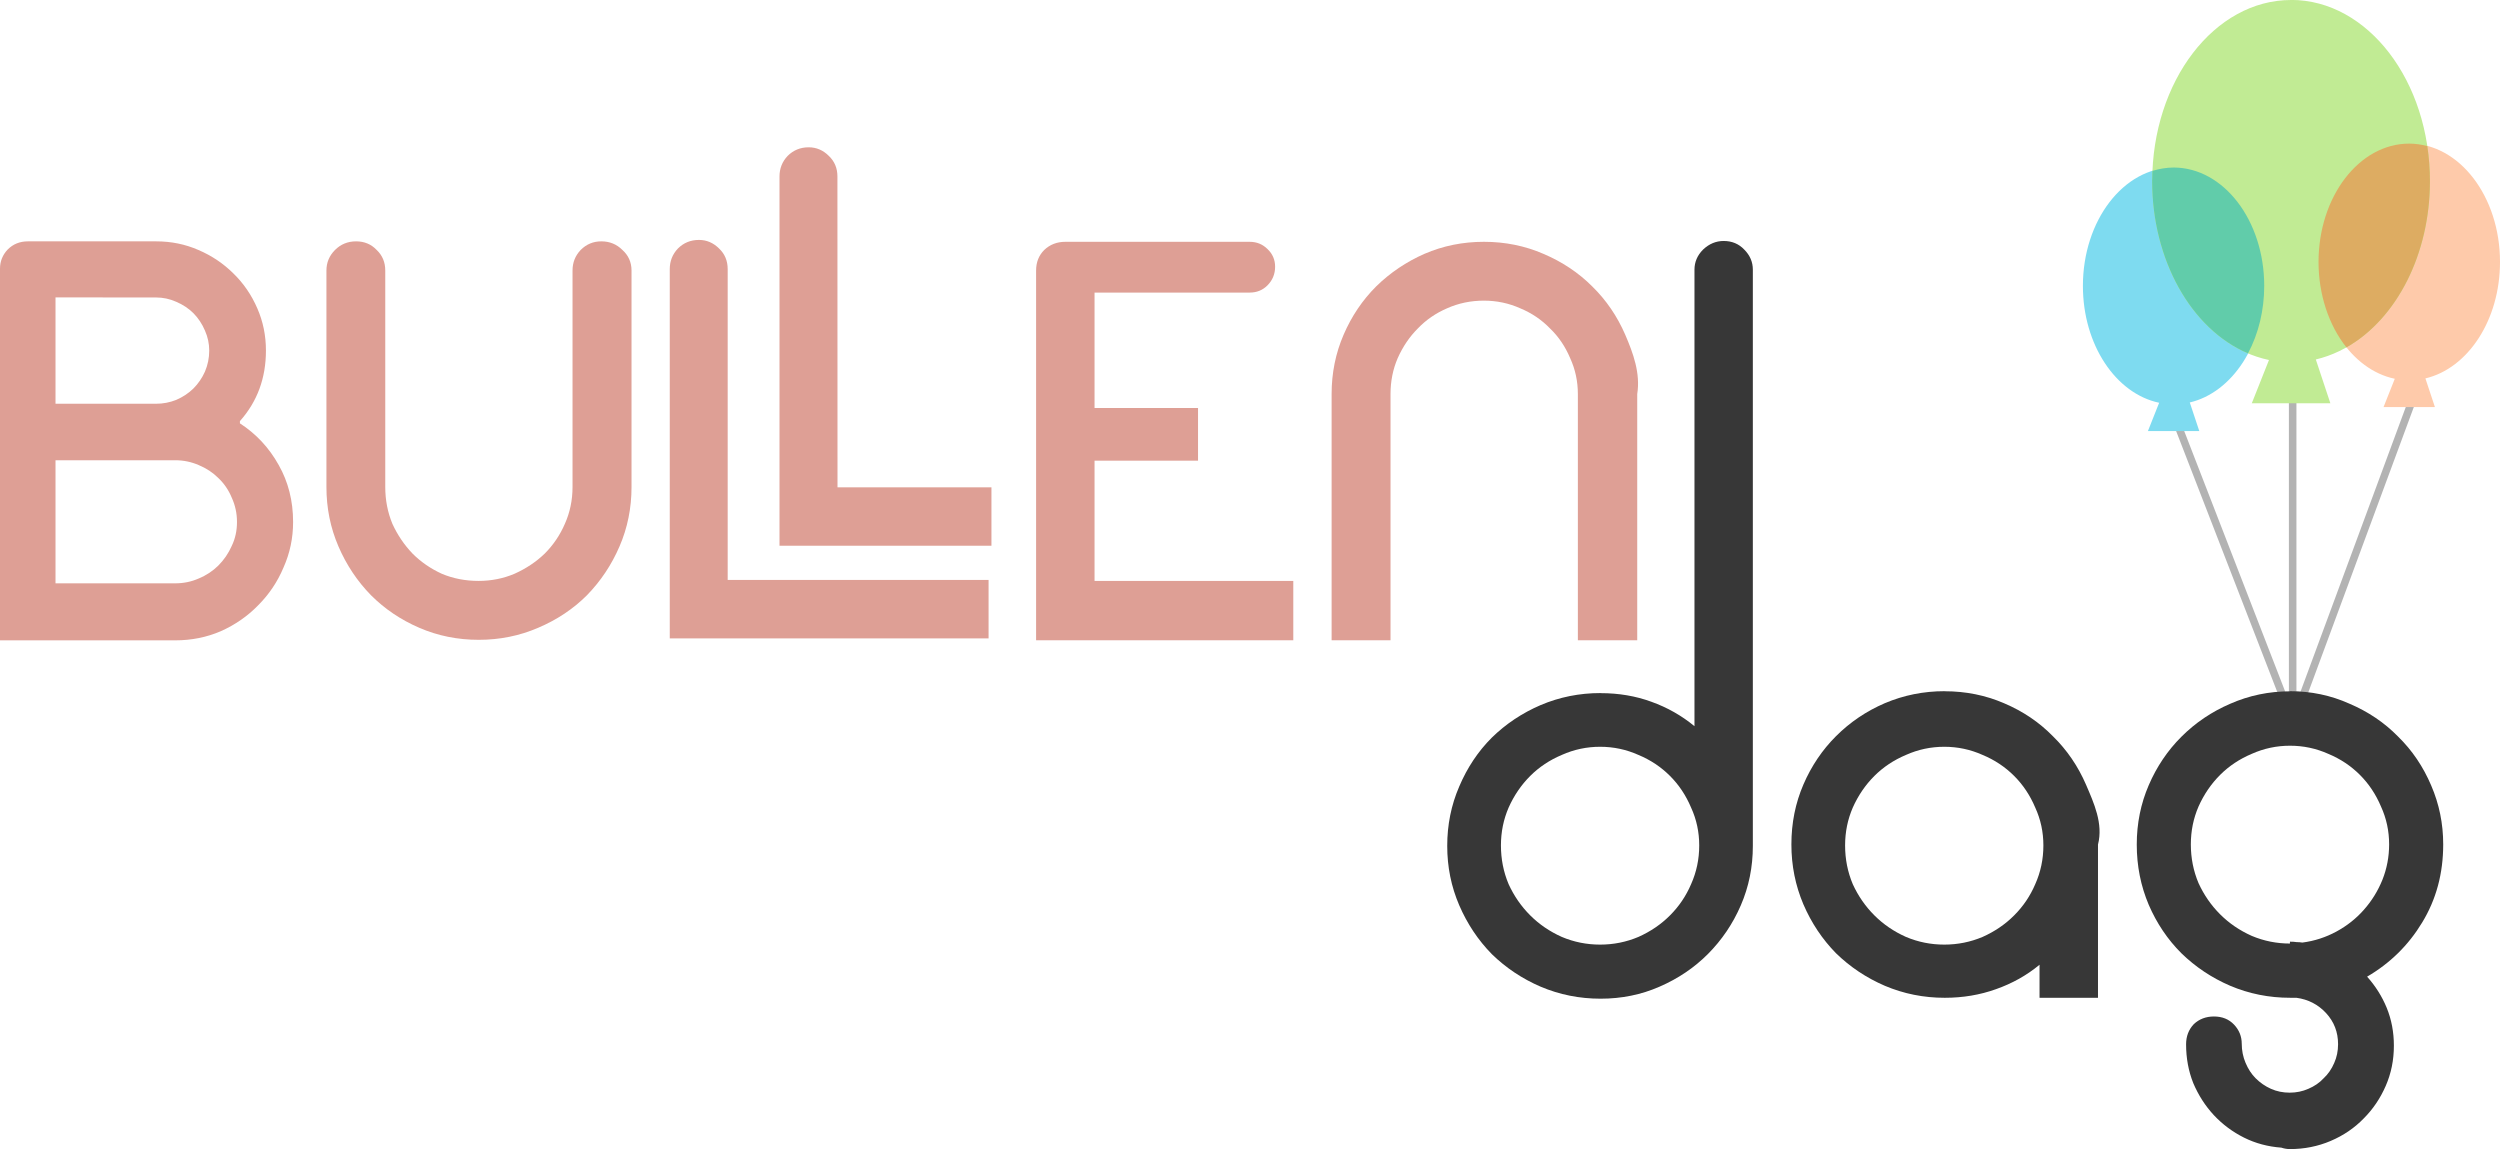
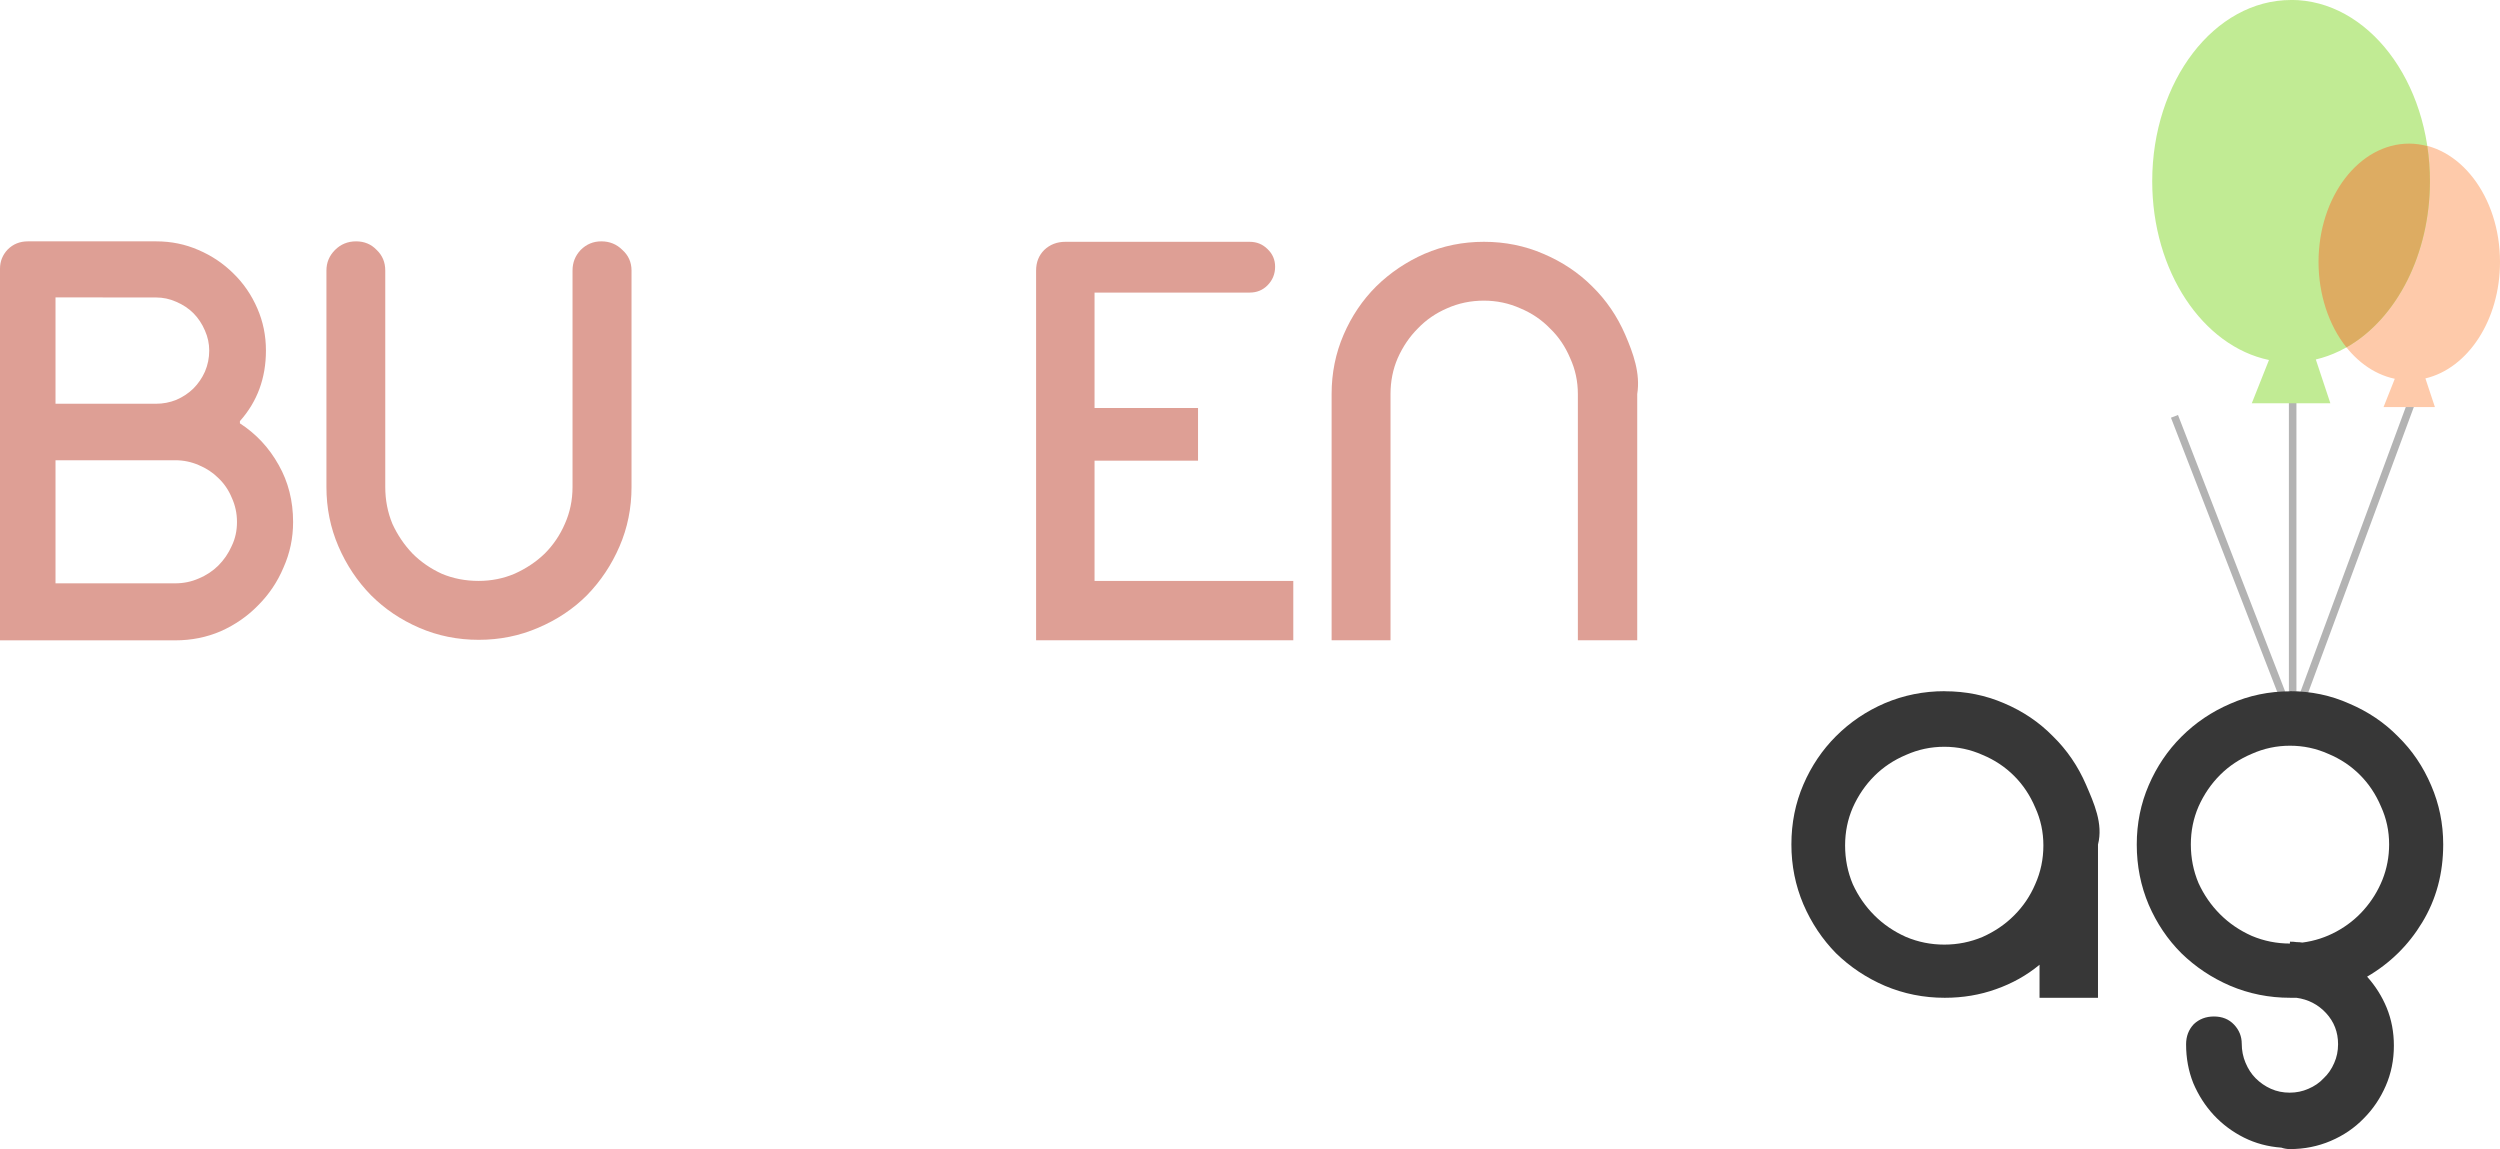
<svg xmlns="http://www.w3.org/2000/svg" xmlns:ns1="http://www.inkscape.org/namespaces/inkscape" xmlns:ns2="http://sodipodi.sourceforge.net/DTD/sodipodi-0.dtd" width="33.146mm" height="15.235mm" viewBox="0 0 33.146 15.235" version="1.1" id="svg8" ns1:version="0.92.2 5c3e80d, 2017-08-06" ns2:docname="bullendag.svg">
  <defs id="defs2" />
  <ns2:namedview id="base" pagecolor="#ffffff" bordercolor="#666666" borderopacity="1.0" ns1:pageopacity="0.0" ns1:pageshadow="2" ns1:zoom="0.7" ns1:cx="-2.6470146" ns1:cy="17.465135" ns1:document-units="mm" ns1:current-layer="layer1" showgrid="false" showborder="false" ns1:snap-global="false" ns1:window-width="1920" ns1:window-height="1035" ns1:window-x="0" ns1:window-y="1" ns1:window-maximized="1" />
  <g ns1:label="Layer 1" ns1:groupmode="layer" id="layer1" transform="translate(-121.219,-144.609)">
    <path style="fill:none;stroke:#b3b3b3;stroke-width:0.1;stroke-linecap:butt;stroke-linejoin:miter;stroke-miterlimit:4;stroke-dasharray:none;stroke-opacity:1" d="m 151.616,149.854 v 4.318 l -1.567,-4.043" id="path1349" ns1:connector-curvature="0" ns2:nodetypes="ccc" ns1:export-xdpi="689.67999" ns1:export-ydpi="689.67999" />
    <path style="fill:none;stroke:#b3b3b3;stroke-width:0.1;stroke-linecap:butt;stroke-linejoin:miter;stroke-miterlimit:4;stroke-dasharray:none;stroke-opacity:1" d="m 151.663,154.078 1.543,-4.172" id="path1351" ns1:connector-curvature="0" ns2:nodetypes="cc" ns1:export-xdpi="689.67999" ns1:export-ydpi="689.67999" />
-     <path style="opacity:1;fill:#7edbf0;fill-opacity:1;fill-rule:evenodd;stroke:none;stroke-width:1;stroke-linecap:round;stroke-linejoin:round;stroke-miterlimit:4;stroke-dasharray:none;stroke-dashoffset:0;stroke-opacity:1;paint-order:stroke markers fill" d="m 150.038,146.83 c -0.664,0 -1.203,0.703 -1.203,1.57 0,0.782 0.438,1.429 1.011,1.549 l -0.149,0.375 h 0.681 l -0.126,-0.379 c 0.562,-0.132 0.988,-0.773 0.988,-1.544 0,-0.867 -0.538,-1.57 -1.203,-1.57 z" id="circle947" ns1:export-xdpi="689.67999" ns1:export-ydpi="689.67999" ns1:connector-curvature="0" />
    <path style="opacity:1;fill:#fecaaa;fill-opacity:1;fill-rule:evenodd;stroke:none;stroke-width:1;stroke-linecap:round;stroke-linejoin:round;stroke-miterlimit:4;stroke-dasharray:none;stroke-dashoffset:0;stroke-opacity:1;paint-order:stroke markers fill" d="m 153.162,146.513 c -0.664,0 -1.203,0.703 -1.203,1.57 0,0.782 0.438,1.428 1.011,1.548 l -0.149,0.375 h 0.681 l -0.126,-0.38 c 0.562,-0.132 0.989,-0.772 0.989,-1.544 0,-0.867 -0.539,-1.57 -1.203,-1.57 z" id="ellipse962" ns1:export-xdpi="689.67999" ns1:export-ydpi="689.67999" ns1:connector-curvature="0" />
    <path style="opacity:1;fill:#c1eb94;fill-opacity:1;fill-rule:evenodd;stroke:none;stroke-width:1;stroke-linecap:round;stroke-linejoin:round;stroke-miterlimit:4;stroke-dasharray:none;stroke-dashoffset:0;stroke-opacity:1;paint-order:stroke markers fill" d="m 151.595,144.609 c -1.017,-1e-5 -1.841,1.076 -1.841,2.403 0,1.197 0.671,2.187 1.548,2.37 l -0.228,0.574 h 1.042 l -0.193,-0.581 c 0.86,-0.202 1.513,-1.183 1.513,-2.364 0,-1.327 -0.824,-2.403 -1.841,-2.403 z" id="ellipse966" ns1:export-xdpi="689.67999" ns1:export-ydpi="689.67999" ns1:connector-curvature="0" />
-     <path style="opacity:1;fill:#61ccaa;fill-opacity:1;fill-rule:evenodd;stroke:none;stroke-width:1;stroke-linecap:round;stroke-linejoin:round;stroke-miterlimit:4;stroke-dasharray:none;stroke-dashoffset:0;stroke-opacity:1;paint-order:stroke markers fill" d="m 150.038,146.83 c -0.095,7.1e-4 -0.189,0.016 -0.281,0.045 -0.002,0.045 -0.004,0.091 -0.004,0.136 0.001,1.04 0.514,1.961 1.271,2.283 0.14,-0.262 0.215,-0.574 0.215,-0.894 10e-5,-0.867 -0.538,-1.57 -1.203,-1.57 z" id="ellipse970" ns1:connector-curvature="0" ns2:nodetypes="ccccccc" ns1:export-xdpi="689.67999" ns1:export-ydpi="689.67999" />
    <path style="opacity:1;fill:#ddac62;fill-opacity:1;fill-rule:evenodd;stroke:none;stroke-width:1;stroke-linecap:round;stroke-linejoin:round;stroke-miterlimit:4;stroke-dasharray:none;stroke-dashoffset:0;stroke-opacity:1;paint-order:stroke markers fill" d="m 153.162,146.513 c -0.664,-2.3e-4 -1.203,0.703 -1.203,1.57 1.6e-4,0.427 0.134,0.836 0.37,1.132 0.672,-0.381 1.107,-1.246 1.107,-2.203 -5e-5,-0.156 -0.012,-0.313 -0.035,-0.466 -0.079,-0.021 -0.159,-0.033 -0.239,-0.033 z" id="ellipse975" ns1:connector-curvature="0" ns2:nodetypes="ccccccc" ns1:export-xdpi="689.67999" ns1:export-ydpi="689.67999" />
    <path ns2:nodetypes="cccscccscscsscccsccccscccsccccccscscscccscc" d="m 124.4,150.19 v 0.032 c 0.216,0.14 0.387,0.324 0.514,0.552 0.127,0.224 0.191,0.476 0.191,0.756 0,0.212 -0.042,0.413 -0.127,0.603 -0.08,0.191 -0.193,0.358 -0.337,0.502 -0.14,0.144 -0.305,0.258 -0.495,0.343 -0.186,0.08 -0.387,0.121 -0.603,0.121 h -2.324 v -4.928 c 0,-0.097 0.034,-0.182 0.102,-0.254 0.072,-0.072 0.161,-0.108 0.267,-0.108 h 1.702 c 0.199,0 0.385,0.038 0.559,0.114 0.178,0.076 0.332,0.18 0.464,0.311 0.135,0.131 0.241,0.286 0.318,0.464 0.076,0.174 0.114,0.36 0.114,0.559 0,0.364 -0.114,0.675 -0.343,0.933 z m -2.445,-1.638 v 1.41 h 1.333 c 0.093,0 0.182,-0.017 0.267,-0.051 0.089,-0.038 0.165,-0.089 0.229,-0.152 0.064,-0.064 0.114,-0.138 0.152,-0.222 0.038,-0.089 0.057,-0.182 0.057,-0.279 0,-0.093 -0.019,-0.182 -0.057,-0.267 -0.038,-0.089 -0.089,-0.165 -0.152,-0.229 -0.064,-0.064 -0.14,-0.114 -0.229,-0.152 -0.085,-0.038 -0.174,-0.057 -0.267,-0.057 z m 0,3.791 h 1.587 c 0.11,0 0.214,-0.021 0.311,-0.064 0.102,-0.042 0.188,-0.1 0.26,-0.171 0.076,-0.076 0.135,-0.163 0.178,-0.26 0.047,-0.097 0.07,-0.203 0.07,-0.318 0,-0.114 -0.023,-0.222 -0.07,-0.324 -0.042,-0.102 -0.102,-0.188 -0.178,-0.26 -0.072,-0.072 -0.159,-0.129 -0.26,-0.171 -0.097,-0.042 -0.201,-0.064 -0.311,-0.064 h -1.587 z" style="font-style:normal;font-variant:normal;font-weight:normal;font-stretch:normal;font-size:6.35px;line-height:2;font-family:'Mode G';-inkscape-font-specification:'Mode G, Normal';font-variant-ligatures:normal;font-variant-caps:normal;font-variant-numeric:normal;font-feature-settings:normal;text-align:start;letter-spacing:0px;word-spacing:0px;writing-mode:lr-tb;text-anchor:start;fill:#de9f95;fill-opacity:1;stroke:none;stroke-width:0.265" id="path980" ns1:connector-curvature="0" ns1:export-xdpi="689.67999" ns1:export-ydpi="689.67999" />
    <path ns2:nodetypes="scsssccsscssssscsscccscccsscs" d="m 129.192,147.809 c 0.11,0 0.203,0.038 0.279,0.114 0.08,0.072 0.121,0.163 0.121,0.273 v 2.87 c 0,0.279 -0.053,0.542 -0.159,0.787 -0.106,0.246 -0.25,0.461 -0.432,0.648 -0.182,0.182 -0.398,0.326 -0.648,0.432 -0.246,0.106 -0.508,0.159 -0.787,0.159 -0.279,0 -0.542,-0.053 -0.787,-0.159 -0.246,-0.106 -0.459,-0.25 -0.641,-0.432 -0.182,-0.186 -0.326,-0.402 -0.432,-0.648 -0.106,-0.246 -0.159,-0.508 -0.159,-0.787 v -2.87 c 0,-0.106 0.038,-0.197 0.114,-0.273 0.076,-0.076 0.169,-0.114 0.279,-0.114 0.11,0 0.201,0.038 0.273,0.114 0.076,0.072 0.114,0.163 0.114,0.273 v 2.87 c 0,0.174 0.032,0.337 0.095,0.489 0.068,0.148 0.157,0.279 0.267,0.394 0.11,0.11 0.239,0.199 0.387,0.267 0.152,0.064 0.315,0.095 0.489,0.095 0.169,0 0.328,-0.032 0.476,-0.095 0.152,-0.068 0.286,-0.157 0.4,-0.267 0.114,-0.114 0.203,-0.246 0.267,-0.394 0.068,-0.152 0.102,-0.315 0.102,-0.489 v -2.87 c 0,-0.106 0.036,-0.197 0.108,-0.273 0.076,-0.076 0.167,-0.114 0.273,-0.114 z" style="font-style:normal;font-variant:normal;font-weight:normal;font-stretch:normal;font-size:6.35px;line-height:2;font-family:'Mode G';-inkscape-font-specification:'Mode G, Normal';font-variant-ligatures:normal;font-variant-caps:normal;font-variant-numeric:normal;font-feature-settings:normal;text-align:start;letter-spacing:0px;word-spacing:0px;writing-mode:lr-tb;text-anchor:start;fill:#de9f95;fill-opacity:1;stroke:none;stroke-width:0.265" id="path982" ns1:connector-curvature="0" ns1:export-xdpi="689.67999" ns1:export-ydpi="689.67999" />
-     <path ns2:nodetypes="ccccscscsc" d="m 130.867,152.298 h 3.459 v 0.775 h -4.227 V 148.177 c 0,-0.106 0.036,-0.197 0.108,-0.273 0.076,-0.076 0.169,-0.114 0.279,-0.114 0.102,0 0.191,0.038 0.267,0.114 0.076,0.072 0.114,0.163 0.114,0.273 z" style="font-style:normal;font-variant:normal;font-weight:normal;font-stretch:normal;font-size:6.35px;line-height:2;font-family:'Mode G';-inkscape-font-specification:'Mode G, Normal';font-variant-ligatures:normal;font-variant-caps:normal;font-variant-numeric:normal;font-feature-settings:normal;text-align:start;letter-spacing:0px;word-spacing:0px;writing-mode:lr-tb;text-anchor:start;fill:#de9f95;fill-opacity:1;stroke:none;stroke-width:0.265" id="path984" ns1:connector-curvature="0" ns1:export-xdpi="689.67999" ns1:export-ydpi="689.67999" />
-     <path ns2:nodetypes="ccccscscsc" d="m 132.323,151.07 h 2.041 v 0.775 h -2.81 v -4.896 c 0,-0.106 0.036,-0.197 0.108,-0.273 0.076,-0.076 0.169,-0.114 0.279,-0.114 0.102,0 0.191,0.038 0.267,0.114 0.076,0.072 0.114,0.163 0.114,0.273 z" style="font-style:normal;font-variant:normal;font-weight:normal;font-stretch:normal;font-size:6.35px;line-height:2;font-family:'Mode G';-inkscape-font-specification:'Mode G, Normal';font-variant-ligatures:normal;font-variant-caps:normal;font-variant-numeric:normal;font-feature-settings:normal;text-align:start;letter-spacing:0px;word-spacing:0px;writing-mode:lr-tb;text-anchor:start;fill:#de9f95;fill-opacity:1;stroke:none;stroke-width:0.265" id="path986" ns1:connector-curvature="0" ns1:export-xdpi="689.67999" ns1:export-ydpi="689.67999" />
    <path ns2:nodetypes="ccccscsscscscccccc" d="m 135.731,152.311 h 2.635 v 0.787 h -3.41 v -4.902 c 0,-0.11 0.036,-0.201 0.108,-0.273 0.076,-0.072 0.169,-0.108 0.279,-0.108 h 2.445 c 0.093,0 0.171,0.032 0.235,0.095 0.068,0.064 0.102,0.142 0.102,0.235 0,0.097 -0.034,0.18 -0.102,0.248 -0.064,0.064 -0.142,0.095 -0.235,0.095 h -2.057 v 1.53 h 1.372 v 0.699 h -1.372 z" style="font-style:normal;font-variant:normal;font-weight:normal;font-stretch:normal;font-size:6.35px;line-height:2;font-family:'Mode G';-inkscape-font-specification:'Mode G, Normal';font-variant-ligatures:normal;font-variant-caps:normal;font-variant-numeric:normal;font-feature-settings:normal;text-align:start;letter-spacing:0px;word-spacing:0px;writing-mode:lr-tb;text-anchor:start;fill:#de9f95;fill-opacity:1;stroke:none;stroke-width:0.265" id="path988" ns1:connector-curvature="0" ns1:export-xdpi="689.67999" ns1:export-ydpi="689.67999" />
    <path ns2:nodetypes="sccssccscccscccsccssccs" d="m 140.894,147.815 c 0.279,0 0.542,0.053 0.787,0.159 0.25,0.106 0.466,0.25 0.648,0.432 0.186,0.182 0.332,0.396 0.438,0.641 0.106,0.246 0.203,0.512 0.159,0.787 v 3.264 h -0.787 v -3.264 c 0,-0.169 -0.034,-0.328 -0.102,-0.476 -0.064,-0.152 -0.152,-0.284 -0.267,-0.394 -0.11,-0.114 -0.241,-0.203 -0.394,-0.267 -0.152,-0.068 -0.313,-0.102 -0.483,-0.102 -0.174,0 -0.337,0.034 -0.489,0.102 -0.148,0.064 -0.277,0.152 -0.387,0.267 -0.11,0.11 -0.199,0.241 -0.267,0.394 -0.064,0.148 -0.095,0.307 -0.095,0.476 v 3.264 h -0.781 v -3.264 c 0,-0.279 0.053,-0.542 0.159,-0.787 0.106,-0.246 0.25,-0.459 0.432,-0.641 0.186,-0.182 0.4,-0.326 0.641,-0.432 0.246,-0.106 0.508,-0.159 0.787,-0.159 z" style="font-style:normal;font-variant:normal;font-weight:normal;font-stretch:normal;font-size:6.35px;line-height:2;font-family:'Mode G';-inkscape-font-specification:'Mode G, Normal';font-variant-ligatures:normal;font-variant-caps:normal;font-variant-numeric:normal;font-feature-settings:normal;text-align:start;letter-spacing:0px;word-spacing:0px;writing-mode:lr-tb;text-anchor:start;fill:#de9f95;fill-opacity:1;stroke:none;stroke-width:0.265" id="path990" ns1:connector-curvature="0" ns1:export-xdpi="689.67999" ns1:export-ydpi="689.67999" />
-     <path ns2:nodetypes="sccscscsssscsccsscccsscscscscscscscscs" d="m 142.44,153.799 c 0.241,0 0.466,0.038 0.673,0.114 0.212,0.076 0.402,0.184 0.572,0.324 v -6.052 c 0,-0.102 0.038,-0.191 0.114,-0.267 0.08,-0.076 0.171,-0.114 0.273,-0.114 0.11,0 0.201,0.038 0.273,0.114 0.076,0.076 0.114,0.165 0.114,0.267 v 7.639 c 0,0.279 -0.053,0.542 -0.159,0.787 -0.106,0.246 -0.252,0.461 -0.438,0.648 -0.182,0.182 -0.396,0.326 -0.641,0.432 -0.241,0.106 -0.502,0.159 -0.781,0.159 -0.279,0 -0.544,-0.053 -0.794,-0.159 -0.246,-0.106 -0.461,-0.25 -0.648,-0.432 -0.182,-0.186 -0.326,-0.402 -0.432,-0.648 -0.106,-0.246 -0.159,-0.508 -0.159,-0.787 0,-0.279 0.053,-0.542 0.159,-0.787 0.106,-0.25 0.25,-0.466 0.432,-0.648 0.186,-0.182 0.402,-0.326 0.648,-0.432 0.25,-0.106 0.514,-0.159 0.794,-0.159 z m -0.006,3.334 c 0.178,0 0.347,-0.034 0.508,-0.102 0.161,-0.072 0.301,-0.167 0.419,-0.286 0.119,-0.119 0.212,-0.256 0.279,-0.413 0.072,-0.161 0.108,-0.332 0.108,-0.514 0,-0.178 -0.036,-0.345 -0.108,-0.502 -0.068,-0.161 -0.161,-0.301 -0.279,-0.419 -0.119,-0.119 -0.258,-0.212 -0.419,-0.279 -0.161,-0.072 -0.33,-0.108 -0.508,-0.108 -0.178,0 -0.347,0.036 -0.508,0.108 -0.161,0.068 -0.301,0.161 -0.419,0.279 -0.119,0.119 -0.214,0.258 -0.286,0.419 -0.068,0.157 -0.102,0.324 -0.102,0.502 0,0.182 0.034,0.353 0.102,0.514 0.072,0.157 0.167,0.294 0.286,0.413 0.119,0.119 0.258,0.214 0.419,0.286 0.161,0.068 0.33,0.102 0.508,0.102 z" style="font-style:normal;font-variant:normal;font-weight:normal;font-stretch:normal;font-size:6.35px;line-height:2;font-family:'Mode G';-inkscape-font-specification:'Mode G, Normal';font-variant-ligatures:normal;font-variant-caps:normal;font-variant-numeric:normal;font-feature-settings:normal;text-align:start;letter-spacing:0px;word-spacing:0px;writing-mode:lr-tb;text-anchor:start;fill:#373737;fill-opacity:1;stroke:none;stroke-width:0.265" id="path992" ns1:connector-curvature="0" ns1:export-xdpi="689.67999" ns1:export-ydpi="689.67999" />
    <path ns2:nodetypes="scscscscscscscscssccssccccscccssscs" d="m 146.997,157.133 c 0.178,0 0.347,-0.034 0.508,-0.102 0.161,-0.072 0.301,-0.167 0.419,-0.286 0.119,-0.119 0.212,-0.256 0.279,-0.413 0.072,-0.161 0.108,-0.332 0.108,-0.514 0,-0.178 -0.036,-0.345 -0.108,-0.502 -0.068,-0.161 -0.161,-0.301 -0.279,-0.419 -0.119,-0.119 -0.258,-0.212 -0.419,-0.279 -0.161,-0.072 -0.33,-0.108 -0.508,-0.108 -0.178,0 -0.347,0.036 -0.508,0.108 -0.161,0.068 -0.301,0.161 -0.419,0.279 -0.119,0.119 -0.214,0.258 -0.286,0.419 -0.068,0.157 -0.102,0.324 -0.102,0.502 0,0.182 0.034,0.353 0.102,0.514 0.072,0.157 0.167,0.294 0.286,0.413 0.119,0.119 0.258,0.214 0.419,0.286 0.161,0.068 0.33,0.102 0.508,0.102 z m 0.006,-3.359 c 0.279,0 0.542,0.053 0.787,0.159 0.25,0.106 0.466,0.252 0.648,0.438 0.186,0.182 0.332,0.396 0.438,0.641 0.106,0.246 0.23,0.519 0.159,0.794 v 2.032 h -0.775 v -0.438 c -0.169,0.14 -0.362,0.248 -0.578,0.324 -0.212,0.076 -0.438,0.114 -0.679,0.114 -0.279,0 -0.544,-0.053 -0.794,-0.159 -0.246,-0.106 -0.461,-0.25 -0.648,-0.432 -0.182,-0.186 -0.326,-0.402 -0.432,-0.648 -0.106,-0.25 -0.159,-0.514 -0.159,-0.794 0,-0.284 0.053,-0.548 0.159,-0.794 0.106,-0.246 0.25,-0.459 0.432,-0.641 0.186,-0.186 0.402,-0.332 0.648,-0.438 0.25,-0.106 0.514,-0.159 0.794,-0.159 z" style="font-style:normal;font-variant:normal;font-weight:normal;font-stretch:normal;font-size:6.35px;line-height:2;font-family:'Mode G';-inkscape-font-specification:'Mode G, Normal';font-variant-ligatures:normal;font-variant-caps:normal;font-variant-numeric:normal;font-feature-settings:normal;text-align:start;letter-spacing:0px;word-spacing:0px;writing-mode:lr-tb;text-anchor:start;fill:#373737;fill-opacity:1;stroke:none;stroke-width:0.265" id="path994" ns1:connector-curvature="0" ns1:export-xdpi="689.67999" ns1:export-ydpi="689.67999" />
    <path ns2:nodetypes="ccccscccsscssccscscssssssscccsscscccssscccccccccsscscscscscsccc" d="m 151.58,153.773 c 0.279,0 0.542,0.055 0.787,0.165 0.25,0.106 0.466,0.252 0.648,0.438 0.186,0.182 0.332,0.398 0.438,0.648 0.106,0.246 0.159,0.506 0.159,0.781 0,0.385 -0.093,0.73 -0.279,1.035 -0.182,0.301 -0.425,0.54 -0.73,0.718 0.11,0.123 0.197,0.26 0.26,0.413 0.064,0.157 0.095,0.324 0.095,0.502 0,0.191 -0.036,0.368 -0.108,0.533 -0.072,0.165 -0.169,0.309 -0.292,0.432 -0.123,0.127 -0.269,0.226 -0.438,0.298 -0.169,0.072 -0.349,0.108 -0.54,0.108 -0.038,0 -0.076,-0.006 -0.114,-0.019 -0.178,-0.013 -0.343,-0.057 -0.495,-0.133 -0.152,-0.076 -0.286,-0.176 -0.4,-0.298 -0.114,-0.123 -0.205,-0.265 -0.273,-0.425 -0.064,-0.161 -0.095,-0.332 -0.095,-0.514 0,-0.106 0.034,-0.195 0.102,-0.267 0.072,-0.068 0.161,-0.102 0.267,-0.102 0.11,0 0.199,0.036 0.267,0.108 0.068,0.072 0.102,0.157 0.102,0.254 0,0.089 0.017,0.174 0.051,0.254 0.034,0.08 0.078,0.148 0.133,0.203 0.059,0.059 0.127,0.106 0.203,0.14 0.076,0.034 0.159,0.051 0.248,0.051 0.089,0 0.171,-0.017 0.248,-0.051 0.08,-0.034 0.148,-0.08 0.203,-0.14 0.059,-0.055 0.106,-0.123 0.14,-0.203 0.034,-0.076 0.051,-0.159 0.051,-0.248 0,-0.161 -0.053,-0.298 -0.159,-0.413 -0.106,-0.114 -0.237,-0.182 -0.394,-0.203 h -0.083 c -0.279,0 -0.544,-0.053 -0.794,-0.159 -0.246,-0.106 -0.461,-0.25 -0.648,-0.432 -0.182,-0.182 -0.326,-0.396 -0.432,-0.641 -0.106,-0.25 -0.159,-0.516 -0.159,-0.8 0,-0.279 0.053,-0.542 0.159,-0.787 0.106,-0.246 0.25,-0.459 0.432,-0.641 0.186,-0.186 0.402,-0.332 0.648,-0.438 0.25,-0.11 0.514,-0.165 0.794,-0.165 z m 0,3.346 v -0.025 c 0.034,0 0.064,0.002 0.089,0.006 0.025,0 0.051,0.002 0.076,0.006 0.161,-0.021 0.311,-0.07 0.451,-0.146 0.14,-0.076 0.26,-0.171 0.362,-0.286 0.106,-0.119 0.188,-0.252 0.248,-0.4 0.059,-0.148 0.089,-0.305 0.089,-0.47 0,-0.178 -0.036,-0.345 -0.108,-0.502 -0.068,-0.161 -0.161,-0.301 -0.279,-0.419 -0.119,-0.119 -0.258,-0.212 -0.419,-0.279 -0.161,-0.072 -0.33,-0.108 -0.508,-0.108 -0.178,0 -0.347,0.036 -0.508,0.108 -0.161,0.068 -0.301,0.161 -0.419,0.279 -0.119,0.119 -0.214,0.258 -0.286,0.419 -0.068,0.157 -0.102,0.324 -0.102,0.502 0,0.182 0.034,0.353 0.102,0.514 0.072,0.157 0.167,0.294 0.286,0.413 0.119,0.119 0.258,0.214 0.419,0.286 0.161,0.068 0.33,0.102 0.508,0.102 z" style="font-style:normal;font-variant:normal;font-weight:normal;font-stretch:normal;font-size:6.35px;line-height:2;font-family:'Mode G';-inkscape-font-specification:'Mode G, Normal';font-variant-ligatures:normal;font-variant-caps:normal;font-variant-numeric:normal;font-feature-settings:normal;text-align:start;letter-spacing:0px;word-spacing:0px;writing-mode:lr-tb;text-anchor:start;fill:#373737;fill-opacity:1;stroke:none;stroke-width:0.265" id="path996" ns1:connector-curvature="0" ns1:export-xdpi="689.67999" ns1:export-ydpi="689.67999" />
  </g>
</svg>